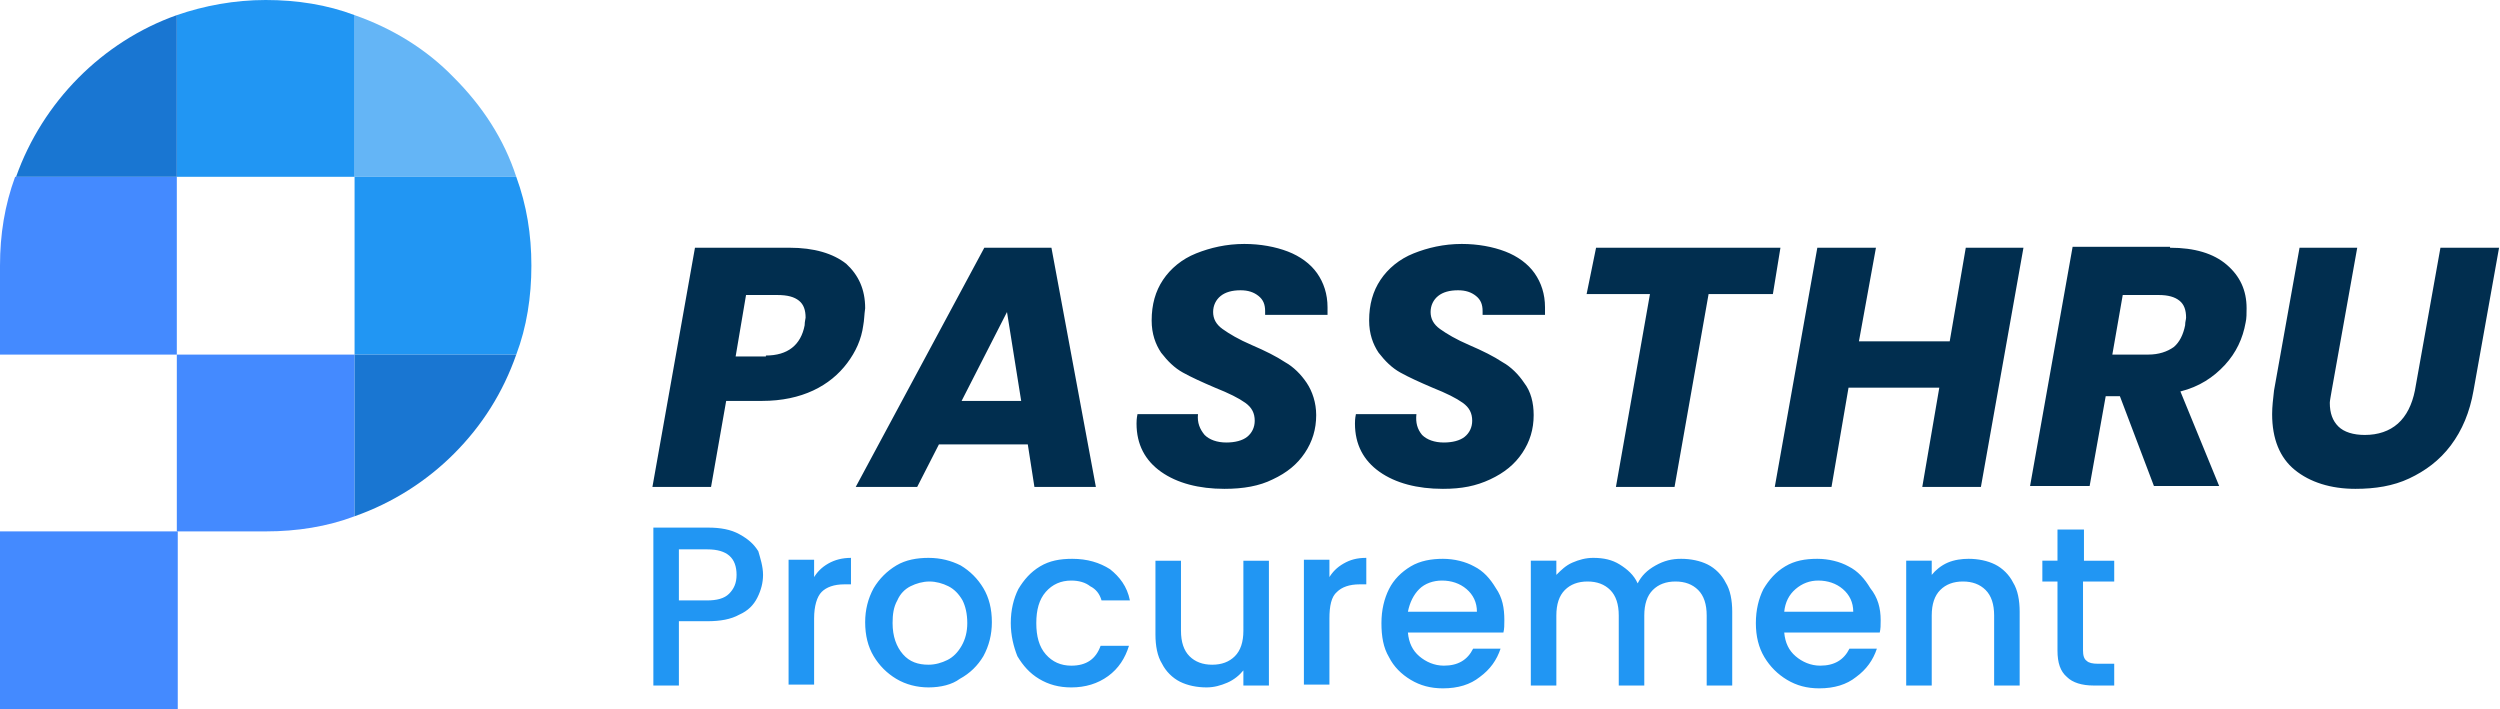
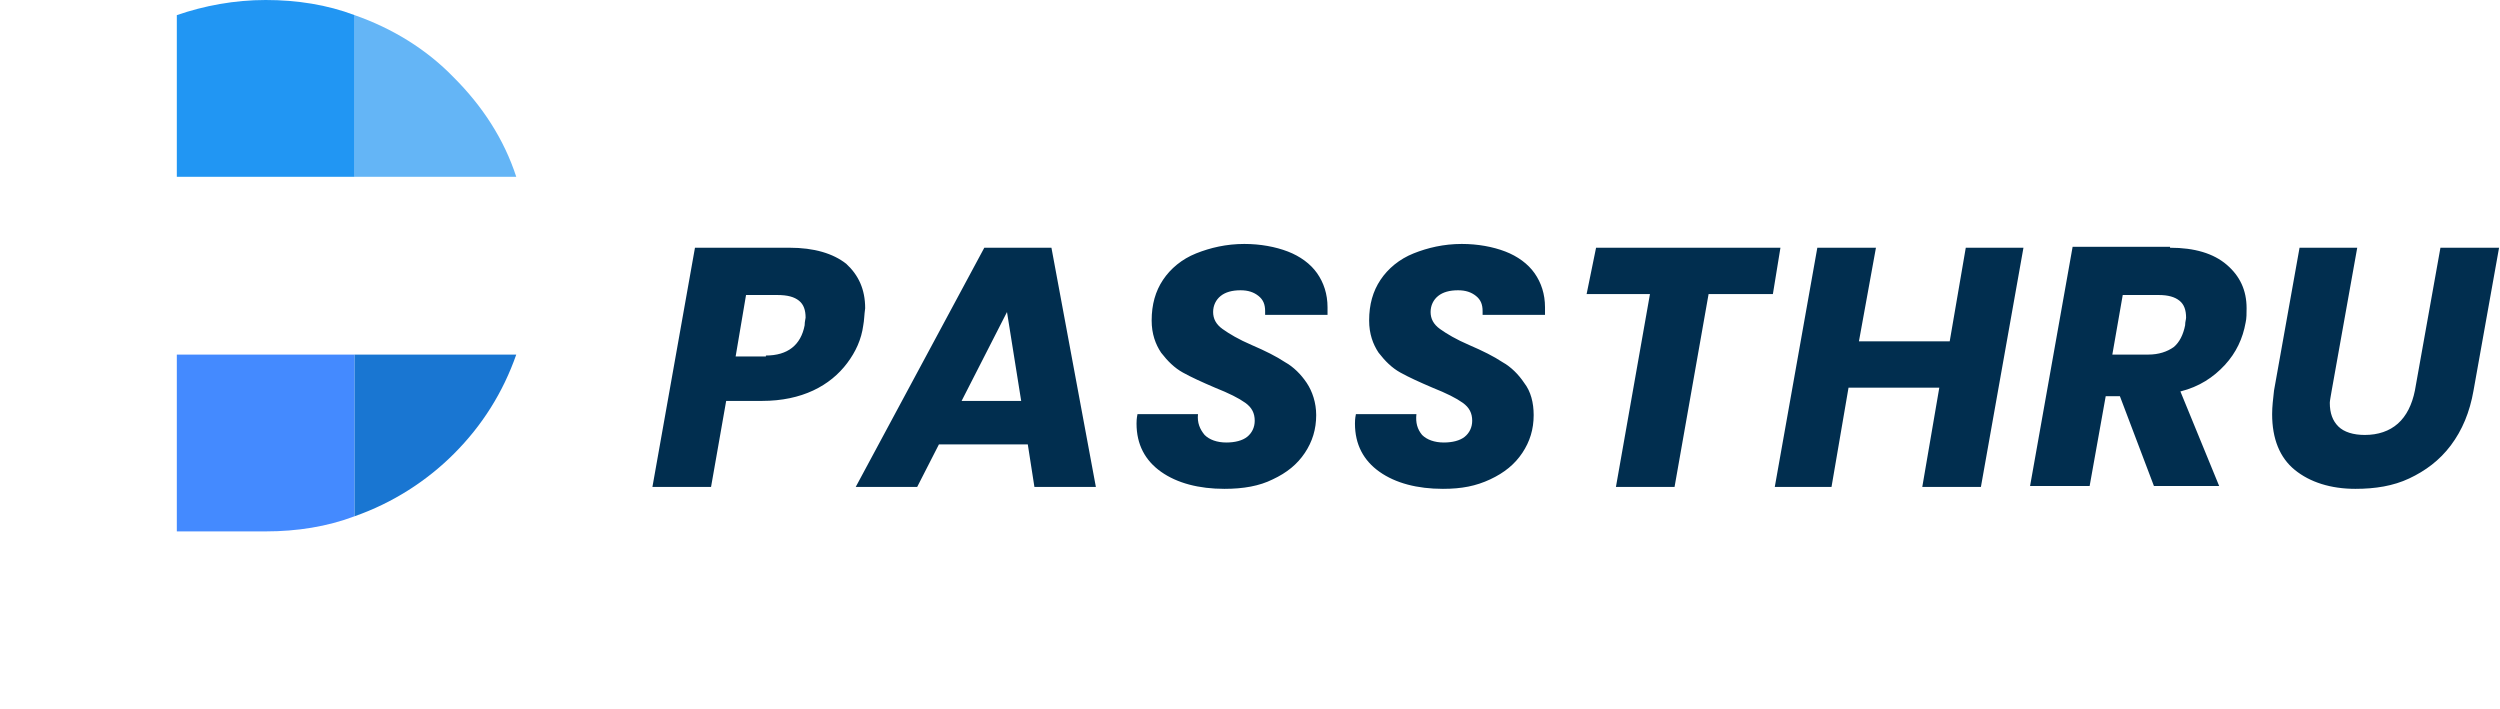
<svg xmlns="http://www.w3.org/2000/svg" version="1.1" id="Layer_1" x="0px" y="0px" viewBox="-121.7 423 264.4 75" style="enable-background:new -121.7 423 264.4 75;" xml:space="preserve">
  <style type="text/css">
	.st0{fill:#64B5F6;}
	.st1{fill:#2196F3;}
	.st2{fill:#448AFF;}
	.st3{fill:#1976D2;}
	.st4{fill:#012E4F;}
</style>
  <path class="st0" d="M-67.1,441.7h-17.1v-17.1c4,1.4,7.6,3.6,10.5,6.6C-70.7,434.2-68.4,437.7-67.1,441.7L-67.1,441.7z" />
  <path class="st1" d="M-84.2,424.6v17.1H-103v-17.1c2.9-1,6.1-1.6,9.4-1.6C-90.3,423-87.1,423.5-84.2,424.6z" />
-   <path class="st1" d="M-65.5,451.1c0,3.3-0.5,6.5-1.6,9.4h-17.1v-18.8h17.1C-66,444.7-65.5,447.8-65.5,451.1z" />
-   <rect x="-121.7" y="479.2" class="st2" width="18.8" height="18.8" />
  <path class="st2" d="M-84.2,460.5v17.1c-2.9,1.1-6.1,1.6-9.4,1.6h-9.4v-18.7H-84.2z" />
  <path class="st3" d="M-67.1,460.5c-1.4,4-3.6,7.5-6.6,10.5c-2.9,2.9-6.5,5.2-10.5,6.6v-17.1L-67.1,460.5L-67.1,460.5z" />
-   <path class="st2" d="M-103,441.7v18.8h-18.7v-9.4c0-3.3,0.5-6.4,1.6-9.4H-103z" />
-   <path class="st3" d="M-103,424.6v17.1H-120C-117.2,433.8-110.9,427.4-103,424.6z" />
  <g>
-     <path class="st1" d="M-41,483.8c0,0.8-0.2,1.6-0.6,2.4c-0.4,0.8-1,1.4-1.9,1.8c-0.9,0.5-2,0.7-3.4,0.7l0,0h-3v6.8h-2.7v-16.7h5.8   c1.3,0,2.4,0.2,3.3,0.7s1.5,1,2,1.8C-41.3,482-41,482.9-41,483.8L-41,483.8z M-46.9,486.5c1,0,1.8-0.2,2.3-0.7   c0.5-0.5,0.8-1.1,0.8-2l0,0c0-1.8-1-2.7-3.1-2.7l0,0h-3v5.4H-46.9z M-35.7,484.2c0.4-0.7,0.9-1.2,1.6-1.6c0.7-0.4,1.5-0.6,2.4-0.6   l0,0v2.8h-0.7c-1.1,0-1.9,0.3-2.4,0.8c-0.5,0.5-0.8,1.5-0.8,2.8l0,0v7h-2.7v-13.2h2.7V484.2z M-23.5,495.7c-1.2,0-2.4-0.3-3.4-0.9   c-1-0.6-1.8-1.4-2.4-2.4c-0.6-1-0.9-2.2-0.9-3.6l0,0c0-1.3,0.3-2.5,0.9-3.6c0.6-1,1.4-1.8,2.4-2.4c1-0.6,2.2-0.8,3.4-0.8l0,0   c1.3,0,2.4,0.3,3.4,0.8c1,0.6,1.8,1.4,2.4,2.4c0.6,1,0.9,2.2,0.9,3.6l0,0c0,1.3-0.3,2.5-0.9,3.6c-0.6,1-1.4,1.8-2.5,2.4   C-21,495.4-22.2,495.7-23.5,495.7L-23.5,495.7z M-23.5,493.3c0.7,0,1.4-0.2,2-0.5c0.6-0.3,1.1-0.8,1.5-1.5c0.4-0.7,0.6-1.5,0.6-2.4   l0,0c0-1-0.2-1.8-0.5-2.4c-0.4-0.7-0.9-1.2-1.5-1.5c-0.6-0.3-1.3-0.5-2-0.5l0,0c-0.7,0-1.4,0.2-2,0.5c-0.6,0.3-1.1,0.8-1.4,1.5   c-0.4,0.7-0.5,1.5-0.5,2.4l0,0c0,1.4,0.4,2.5,1.1,3.3C-25.5,493-24.6,493.3-23.5,493.3L-23.5,493.3z M-14.8,488.9   c0-1.4,0.3-2.6,0.8-3.6c0.6-1,1.3-1.8,2.3-2.4c1-0.6,2.1-0.8,3.4-0.8l0,0c1.6,0,2.9,0.4,4,1.1c1,0.8,1.8,1.8,2.1,3.3l0,0h-3   c-0.2-0.7-0.6-1.2-1.2-1.5c-0.5-0.4-1.2-0.6-2-0.6l0,0c-1.1,0-2,0.4-2.7,1.2s-1,1.9-1,3.3l0,0c0,1.4,0.3,2.5,1,3.3   c0.7,0.8,1.6,1.2,2.7,1.2l0,0c1.6,0,2.6-0.7,3.1-2.1l0,0h3c-0.4,1.3-1.1,2.4-2.2,3.2c-1.1,0.8-2.4,1.2-3.9,1.2l0,0   c-1.3,0-2.4-0.3-3.4-0.9c-1-0.6-1.7-1.4-2.3-2.4C-14.5,491.4-14.8,490.2-14.8,488.9L-14.8,488.9z M9.8,482.3h2.7v13.2H9.8v-1.6   c-0.4,0.5-1,1-1.7,1.3c-0.7,0.3-1.4,0.5-2.2,0.5l0,0c-1,0-2-0.2-2.8-0.6c-0.8-0.4-1.5-1.1-1.9-1.9c-0.5-0.8-0.7-1.9-0.7-3.1l0,0   v-7.8h2.7v7.4c0,1.2,0.3,2.1,0.9,2.7c0.6,0.6,1.4,0.9,2.4,0.9l0,0c1,0,1.8-0.3,2.4-0.9c0.6-0.6,0.9-1.5,0.9-2.7l0,0V482.3z    M18.8,484.2c0.4-0.7,0.9-1.2,1.6-1.6c0.7-0.4,1.4-0.6,2.4-0.6l0,0v2.8h-0.7c-1.1,0-1.9,0.3-2.4,0.8c-0.6,0.5-0.8,1.5-0.8,2.8l0,0   v7h-2.7v-13.2h2.7V484.2z M37.4,488.6c0,0.5,0,0.9-0.1,1.3l0,0H27.2c0.1,1.1,0.5,1.9,1.2,2.5c0.7,0.6,1.6,1,2.6,1l0,0   c1.5,0,2.5-0.6,3.1-1.8l0,0h2.9c-0.4,1.2-1.1,2.2-2.2,3c-1,0.8-2.3,1.2-3.9,1.2l0,0c-1.3,0-2.4-0.3-3.4-0.9c-1-0.6-1.8-1.4-2.3-2.4   c-0.6-1-0.8-2.2-0.8-3.6l0,0c0-1.4,0.3-2.6,0.8-3.6c0.5-1,1.3-1.8,2.3-2.4s2.2-0.8,3.4-0.8l0,0c1.2,0,2.4,0.3,3.3,0.8   c1,0.5,1.7,1.3,2.3,2.3C37.2,486.2,37.4,487.3,37.4,488.6L37.4,488.6z M27.2,487.7h7.3c0-1-0.4-1.8-1.1-2.4   c-0.7-0.6-1.6-0.9-2.6-0.9l0,0c-0.9,0-1.8,0.3-2.4,0.9C27.8,485.9,27.4,486.7,27.2,487.7L27.2,487.7z M56.1,482.1   c1,0,2,0.2,2.8,0.6c0.8,0.4,1.5,1.1,1.9,1.9c0.5,0.8,0.7,1.9,0.7,3.1l0,0v7.8h-2.7v-7.4c0-1.2-0.3-2.1-0.9-2.7   c-0.6-0.6-1.4-0.9-2.4-0.9l0,0c-1,0-1.8,0.3-2.4,0.9c-0.6,0.6-0.9,1.5-0.9,2.7l0,0v7.4h-2.7v-7.4c0-1.2-0.3-2.1-0.9-2.7   c-0.6-0.6-1.4-0.9-2.4-0.9l0,0c-1,0-1.8,0.3-2.4,0.9c-0.6,0.6-0.9,1.5-0.9,2.7l0,0v7.4h-2.7v-13.2h2.7v1.5c0.5-0.5,1-1,1.7-1.3   c0.7-0.3,1.4-0.5,2.2-0.5l0,0c1.1,0,2,0.2,2.8,0.7s1.5,1.1,1.9,2l0,0c0.4-0.8,1-1.4,1.9-1.9S55.1,482.1,56.1,482.1L56.1,482.1z    M77.2,488.6c0,0.5,0,0.9-0.1,1.3l0,0H67c0.1,1.1,0.5,1.9,1.2,2.5c0.7,0.6,1.6,1,2.6,1l0,0c1.5,0,2.5-0.6,3.1-1.8l0,0h2.9   c-0.4,1.2-1.1,2.2-2.2,3c-1,0.8-2.3,1.2-3.9,1.2l0,0c-1.3,0-2.4-0.3-3.4-0.9c-1-0.6-1.8-1.4-2.4-2.4c-0.6-1-0.9-2.2-0.9-3.6l0,0   c0-1.4,0.3-2.6,0.8-3.6c0.6-1,1.3-1.8,2.3-2.4s2.1-0.8,3.4-0.8l0,0c1.2,0,2.4,0.3,3.3,0.8c1,0.5,1.7,1.3,2.3,2.3   C76.9,486.2,77.2,487.3,77.2,488.6L77.2,488.6z M67,487.7h7.3c0-1-0.4-1.8-1.1-2.4c-0.7-0.6-1.6-0.9-2.6-0.9l0,0   c-0.9,0-1.7,0.3-2.4,0.9C67.5,485.9,67.1,486.7,67,487.7L67,487.7z M86.5,482.1c1,0,2,0.2,2.8,0.6c0.8,0.4,1.5,1.1,1.9,1.9   c0.5,0.8,0.7,1.9,0.7,3.1l0,0v7.8h-2.7v-7.4c0-1.2-0.3-2.1-0.9-2.7c-0.6-0.6-1.4-0.9-2.4-0.9l0,0c-1,0-1.8,0.3-2.4,0.9   c-0.6,0.6-0.9,1.5-0.9,2.7l0,0v7.4h-2.7v-13.2h2.7v1.5c0.4-0.5,1-1,1.7-1.3C85,482.2,85.8,482.1,86.5,482.1L86.5,482.1z    M101.8,484.5h-3.2v7.3c0,0.5,0.1,0.9,0.4,1.1c0.2,0.2,0.6,0.3,1.2,0.3l0,0h1.7v2.3h-2.2c-1.2,0-2.2-0.3-2.8-0.9   c-0.7-0.6-1-1.5-1-2.8l0,0v-7.3h-1.6v-2.2h1.6V479h2.8v3.3h3.2V484.5z" />
-   </g>
+     </g>
  <g>
    <path class="st4" d="M-30.4,457.4c-0.2,1.5-0.8,2.8-1.7,4c-0.9,1.2-2.1,2.2-3.6,2.9c-1.5,0.7-3.3,1.1-5.4,1.1l0,0h-3.8l-1.6,9.1   h-6.2l4.5-25.3h10c2.6,0,4.6,0.6,6,1.7c1.3,1.2,2,2.7,2,4.7l0,0C-30.3,456.3-30.3,456.9-30.4,457.4L-30.4,457.4z M-40.7,460.6   c2.3,0,3.7-1.1,4.1-3.2l0,0c0-0.4,0.1-0.7,0.1-0.8l0,0c0-0.8-0.2-1.4-0.7-1.8c-0.5-0.4-1.2-0.6-2.3-0.6l0,0h-3.3l-1.1,6.5H-40.7z    M-12.3,474.5L-13,470h-9.4l-2.3,4.5h-6.5l13.6-25.3h7.1l4.7,25.3H-12.3z M-20,465.4h6.3l-1.5-9.4L-20,465.4z M7.8,474.7   c-2.7,0-5-0.6-6.7-1.8c-1.7-1.2-2.6-2.9-2.6-5.1l0,0c0-0.2,0-0.5,0.1-1l0,0H5c-0.1,0.9,0.2,1.6,0.7,2.2c0.5,0.5,1.3,0.8,2.3,0.8   l0,0c0.9,0,1.7-0.2,2.2-0.6c0.5-0.4,0.8-1,0.8-1.7l0,0c0-0.8-0.3-1.4-1-1.9c-0.7-0.5-1.7-1-3.2-1.6l0,0c-1.4-0.6-2.5-1.1-3.4-1.6   c-0.9-0.5-1.6-1.2-2.3-2.1c-0.6-0.9-1-2-1-3.4l0,0c0-1.7,0.4-3.1,1.2-4.3c0.8-1.2,2-2.2,3.5-2.8c1.5-0.6,3.2-1,5.1-1l0,0   c1.7,0,3.3,0.3,4.6,0.8c1.3,0.5,2.4,1.3,3.1,2.3c0.7,1,1.1,2.2,1.1,3.6l0,0c0,0.4,0,0.6,0,0.8l0,0h-6.6c0-0.1,0-0.2,0-0.4l0,0   c0-0.7-0.2-1.2-0.7-1.6c-0.5-0.4-1.1-0.6-1.9-0.6l0,0c-0.9,0-1.6,0.2-2.1,0.6c-0.5,0.4-0.8,1-0.8,1.7l0,0c0,0.7,0.3,1.3,1,1.8   c0.7,0.5,1.7,1.1,3.1,1.7l0,0c1.4,0.6,2.6,1.2,3.5,1.8c0.9,0.5,1.7,1.3,2.3,2.2s1,2.1,1,3.4l0,0c0,1.5-0.4,2.8-1.2,4   c-0.8,1.2-1.9,2.1-3.4,2.8C11.5,474.4,9.8,474.7,7.8,474.7L7.8,474.7z M30.9,474.7c-2.7,0-5-0.6-6.7-1.8s-2.6-2.9-2.6-5.1l0,0   c0-0.2,0-0.5,0.1-1l0,0h6.4c-0.1,0.9,0.1,1.6,0.6,2.2c0.5,0.5,1.3,0.8,2.3,0.8l0,0c0.9,0,1.7-0.2,2.2-0.6c0.5-0.4,0.8-1,0.8-1.7   l0,0c0-0.8-0.3-1.4-1-1.9c-0.7-0.5-1.7-1-3.2-1.6l0,0c-1.4-0.6-2.5-1.1-3.4-1.6c-0.9-0.5-1.6-1.2-2.3-2.1c-0.6-0.9-1-2-1-3.4l0,0   c0-1.7,0.4-3.1,1.2-4.3c0.8-1.2,2-2.2,3.5-2.8c1.5-0.6,3.2-1,5.1-1l0,0c1.7,0,3.3,0.3,4.6,0.8c1.3,0.5,2.4,1.3,3.1,2.3   c0.7,1,1.1,2.2,1.1,3.6l0,0c0,0.4,0,0.6,0,0.8l0,0h-6.6c0-0.1,0-0.2,0-0.4l0,0c0-0.7-0.2-1.2-0.7-1.6c-0.5-0.4-1.1-0.6-1.9-0.6l0,0   c-0.9,0-1.6,0.2-2.1,0.6c-0.5,0.4-0.8,1-0.8,1.7l0,0c0,0.7,0.3,1.3,1,1.8c0.7,0.5,1.7,1.1,3.1,1.7l0,0c1.4,0.6,2.6,1.2,3.5,1.8   c0.9,0.5,1.7,1.3,2.3,2.2c0.7,0.9,1,2.1,1,3.4l0,0c0,1.5-0.4,2.8-1.2,4c-0.8,1.2-1.9,2.1-3.4,2.8S32.9,474.7,30.9,474.7L30.9,474.7   z M47.1,449.2h19.5l-0.8,4.9H59l-3.6,20.4h-6.2l3.6-20.4h-6.7L47.1,449.2z M86.2,449.2h6.1l-4.5,25.3h-6.2l1.8-10.5h-9.6l-1.8,10.5   H66l4.5-25.3h6.2l-1.8,9.9h9.6L86.2,449.2z M107.8,449.2c2.6,0,4.6,0.6,6,1.8s2.1,2.7,2.1,4.6l0,0c0,0.5,0,1.1-0.1,1.5l0,0   c-0.3,1.7-1,3.2-2.2,4.5c-1.2,1.3-2.7,2.3-4.7,2.8l0,0l4.1,10h-6.9l-3.6-9.5h-1.5l-1.7,9.5H93l4.5-25.3H107.8z M109.4,457.4   c0-0.4,0.1-0.6,0.1-0.8l0,0c0-0.8-0.2-1.4-0.7-1.8c-0.5-0.4-1.2-0.6-2.2-0.6l0,0h-3.8l-1.1,6.3h3.8c1.1,0,2-0.3,2.7-0.8   C108.8,459.2,109.2,458.4,109.4,457.4L109.4,457.4z M121.5,449.2h6.1l-2.7,15.1c-0.1,0.6-0.2,1.1-0.2,1.3l0,0   c0,1.1,0.3,1.9,0.9,2.5c0.6,0.6,1.6,0.9,2.8,0.9l0,0c1.4,0,2.6-0.4,3.5-1.2c0.9-0.8,1.5-2,1.8-3.5l0,0l2.7-15.1h6.2l-2.7,15.1   c-0.4,2.3-1.2,4.2-2.4,5.8c-1.2,1.6-2.7,2.7-4.4,3.5s-3.6,1.1-5.7,1.1l0,0c-2.6,0-4.8-0.7-6.4-2s-2.4-3.3-2.4-5.9l0,0   c0-0.8,0.1-1.6,0.2-2.5l0,0L121.5,449.2z" />
  </g>
</svg>